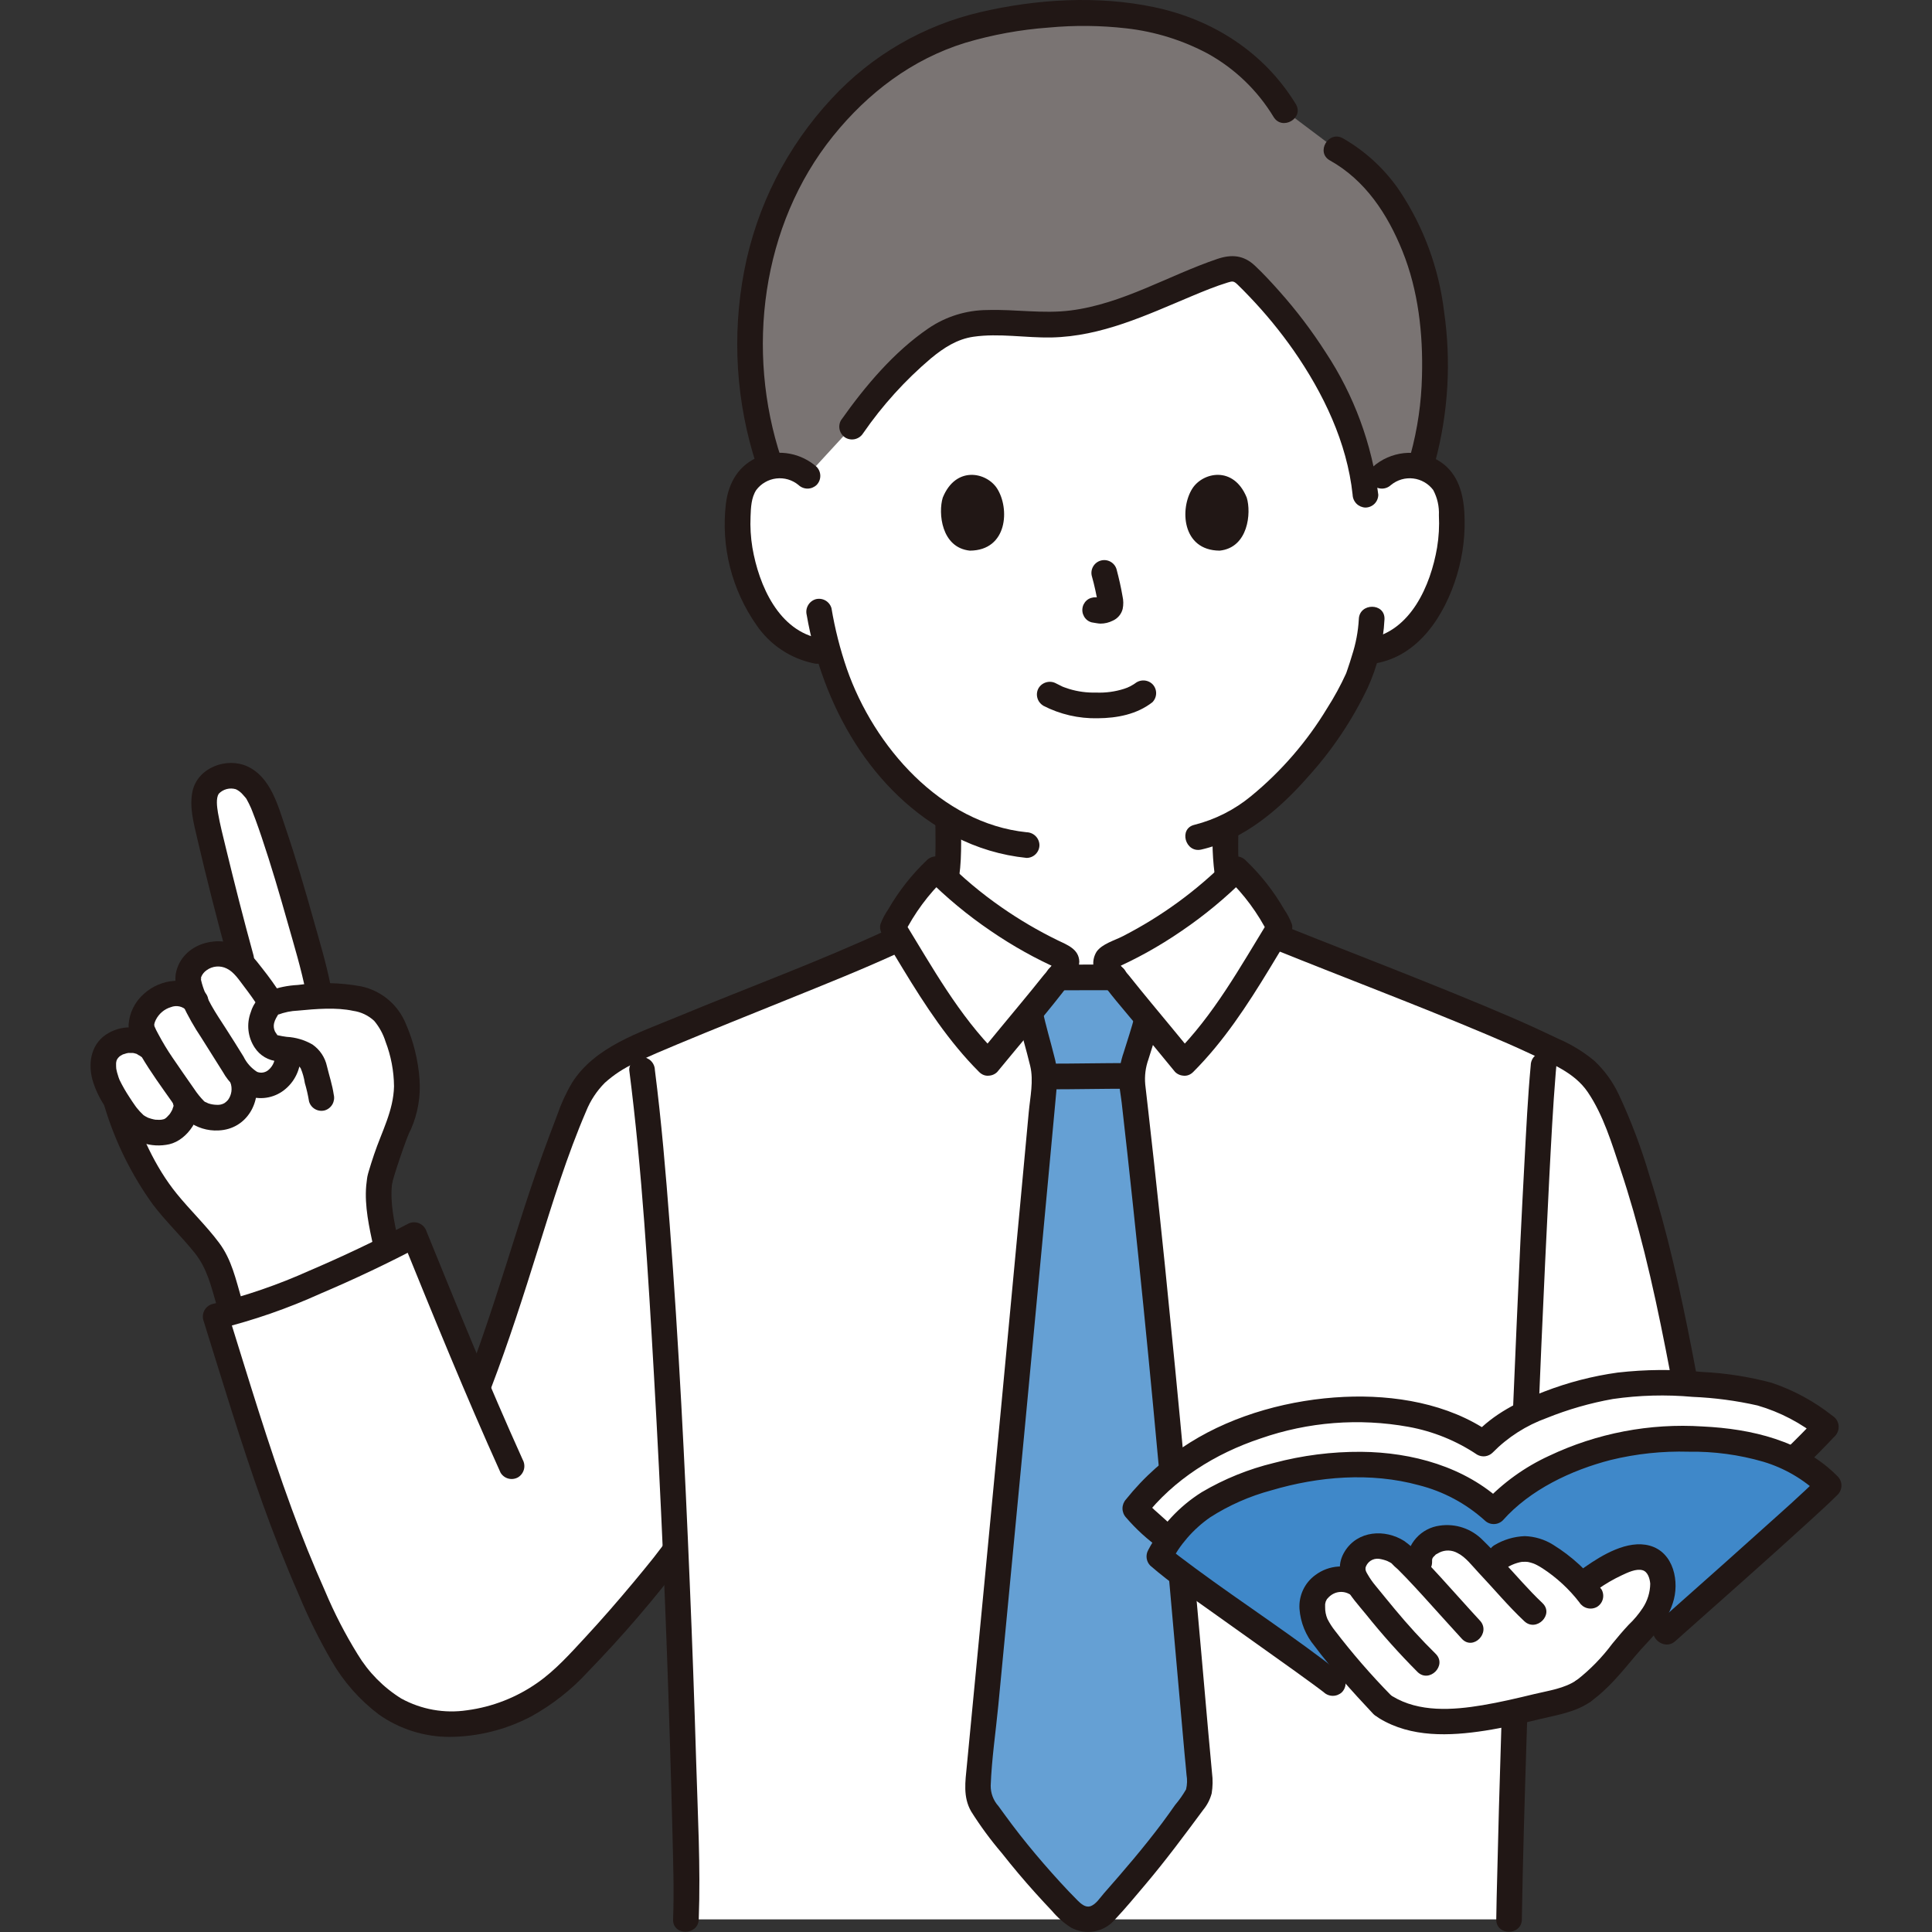
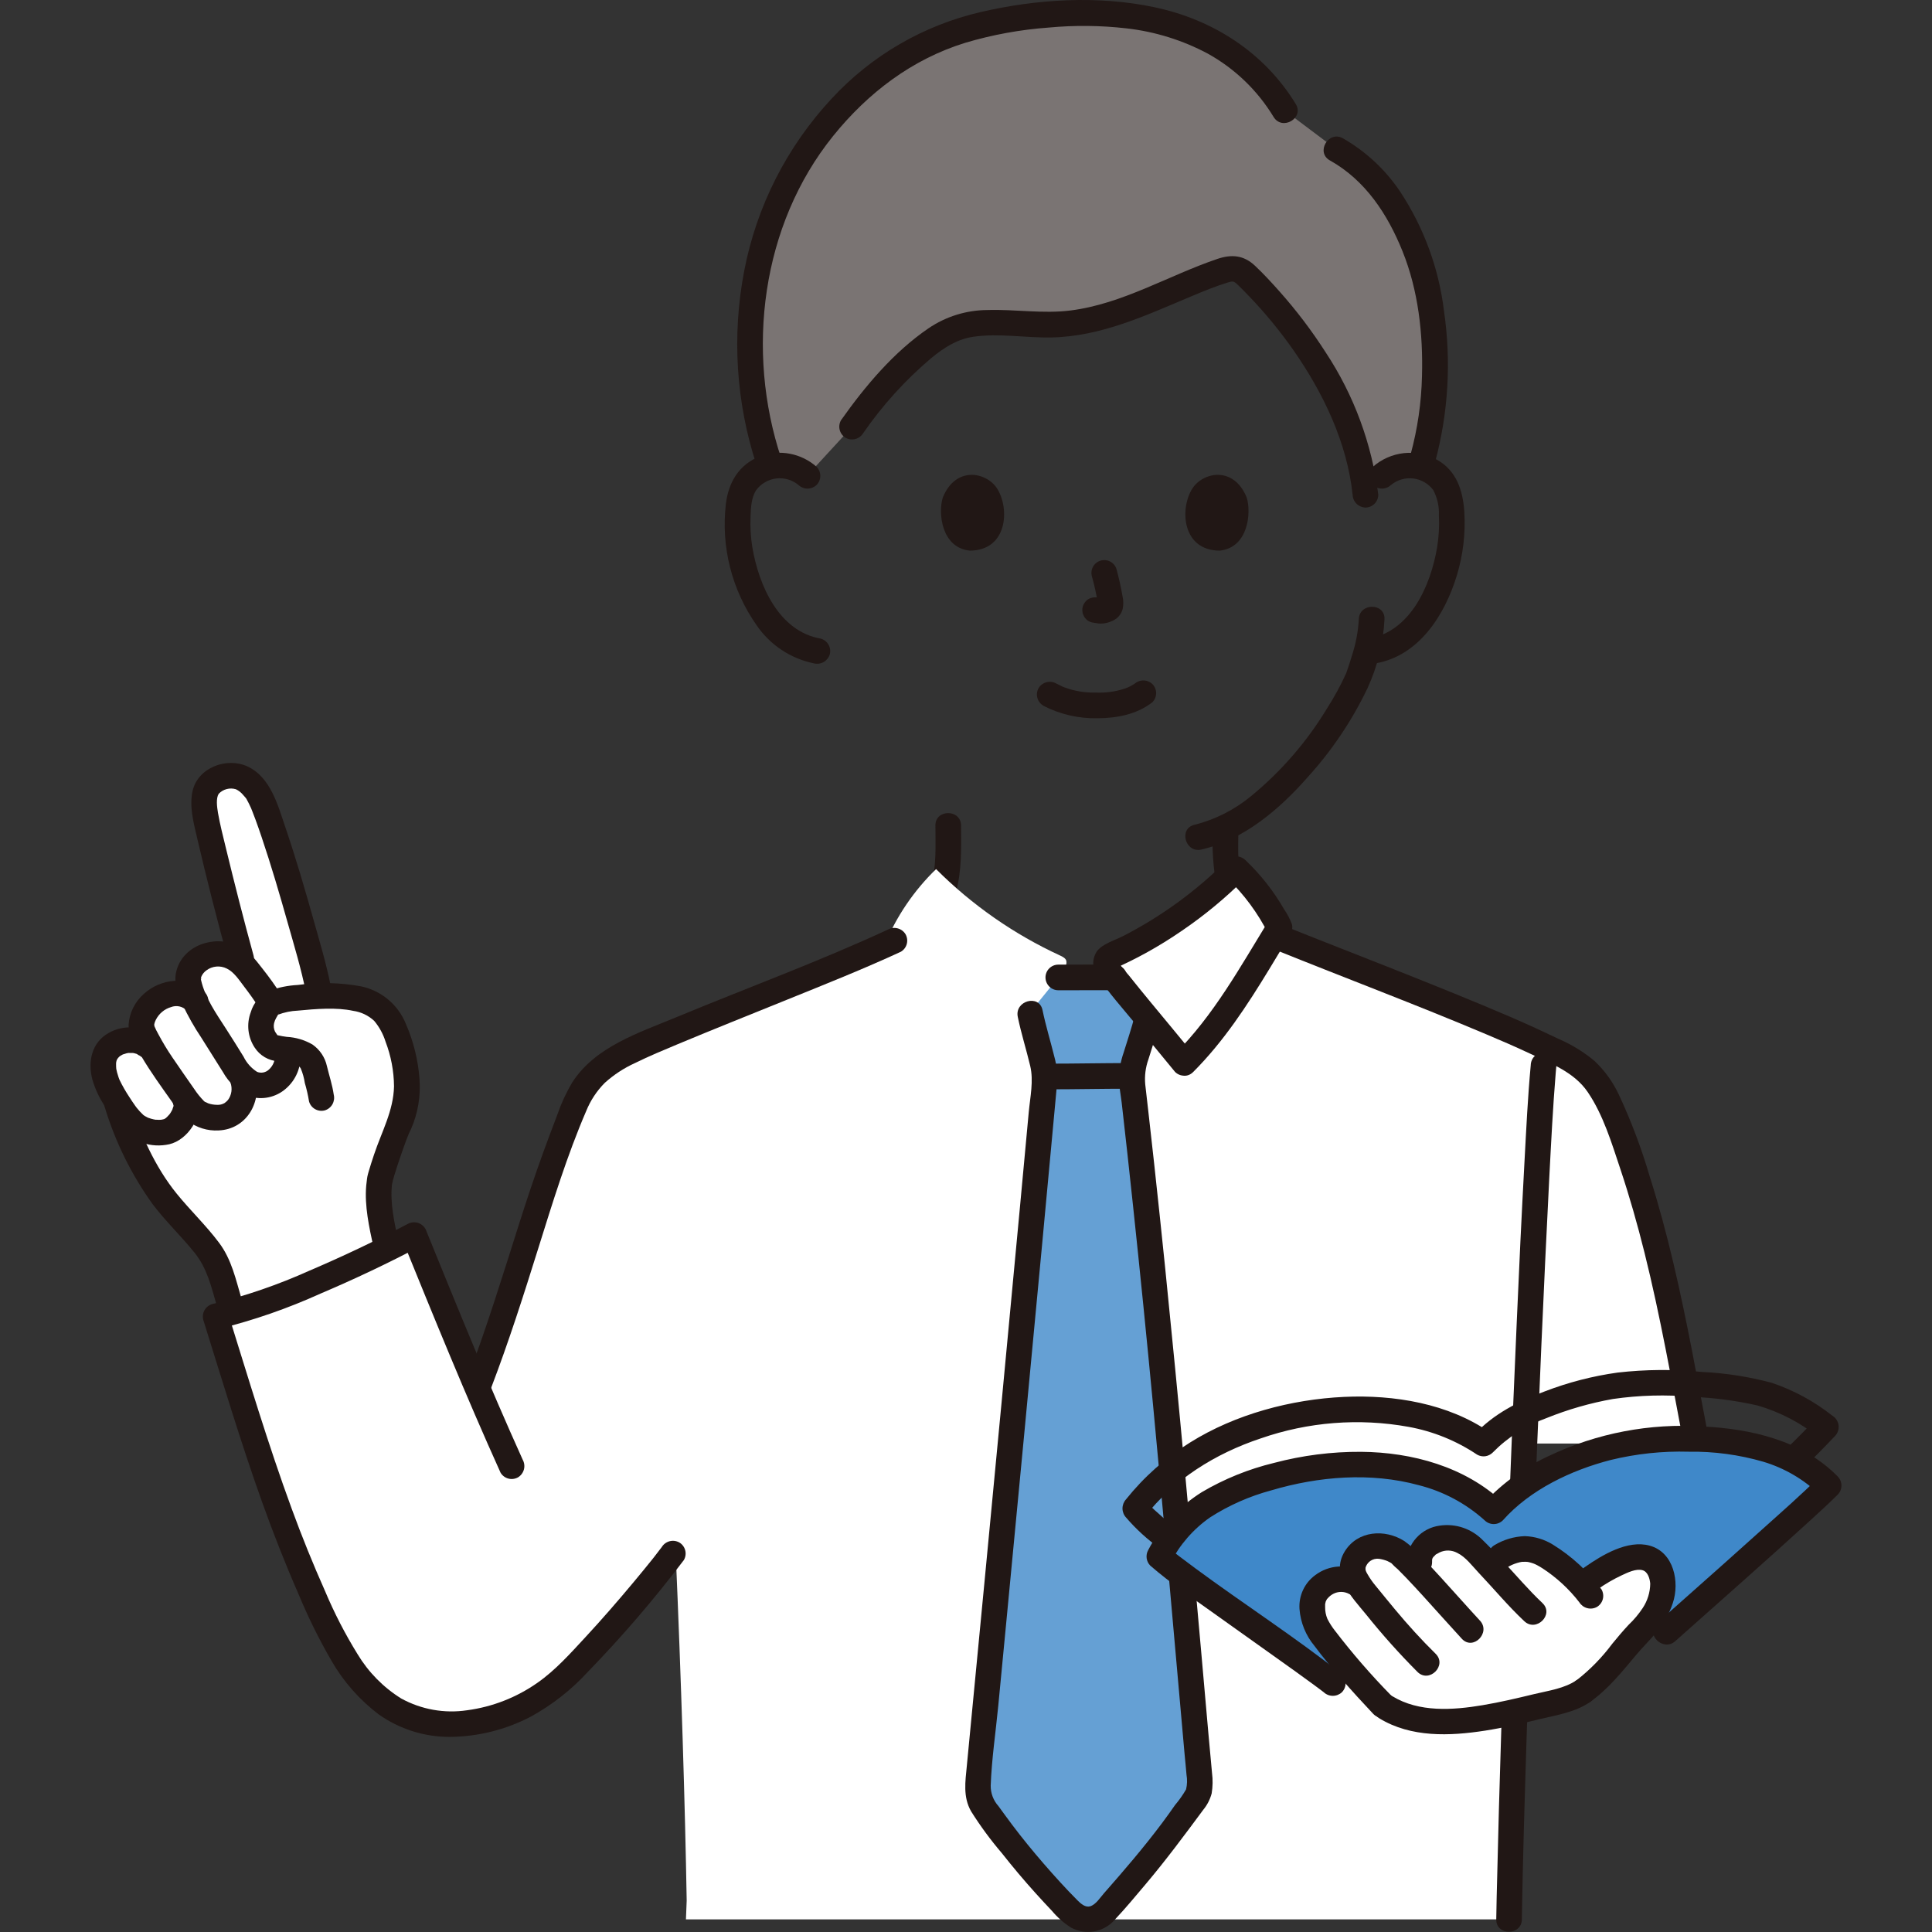
<svg xmlns="http://www.w3.org/2000/svg" width="70" height="70" viewBox="0 0 70 70" fill="none">
  <rect x="0" y="0" width="70" height="70" fill="#333333" stroke="none" />
  <g clip-path="url(#clip0_170_2111)">
-     <path d="M50.071 17.242C50.24 17.096 50.438 16.988 50.652 16.925C50.866 16.863 51.091 16.847 51.312 16.879C51.529 16.91 51.736 16.989 51.918 17.11C52.1 17.231 52.253 17.391 52.365 17.579C52.495 17.838 52.569 18.122 52.582 18.412C52.676 19.546 52.458 20.683 51.949 21.701C51.709 22.215 51.362 22.672 50.929 23.039C50.578 23.324 50.16 23.513 49.714 23.587L49.505 23.619C49.406 23.993 49.294 24.307 49.239 24.474C48.884 25.436 46.901 28.765 44.405 29.976C44.399 30.816 44.383 31.777 44.675 32.504C45.176 33.741 47.875 35.298 48.061 35.379C48.061 35.379 46.595 41.017 39.624 41.017C30.76 41.017 31.121 35.162 31.121 35.162C31.307 35.081 33.584 33.741 34.084 32.504C34.417 31.68 34.349 30.55 34.355 29.64C33.471 29.082 32.683 28.384 32.023 27.573C31.083 26.421 30.398 25.084 30.012 23.649L29.616 23.587C29.17 23.513 28.752 23.324 28.4 23.039C27.968 22.672 27.62 22.215 27.381 21.701C26.872 20.683 26.654 19.546 26.748 18.412C26.761 18.122 26.835 17.839 26.965 17.579C27.077 17.392 27.23 17.231 27.412 17.11C27.594 16.989 27.801 16.91 28.018 16.88C28.238 16.847 28.464 16.863 28.678 16.926C28.892 16.988 29.09 17.096 29.259 17.242C29.259 17.242 30.244 7.999 39.711 7.999C49.177 7.999 50.071 17.242 50.071 17.242Z" fill="white" />
    <path d="M51.661 10.236C51.573 9.857 51.459 9.483 51.319 9.119C50.804 7.805 50.016 6.288 48.42 5.412L46.547 4.004C44.679 0.91 41.235 0.305 38.298 0.511C34.812 0.755 32.327 1.691 30.062 4.352C26.76 8.23 26.668 13.359 27.916 16.899C27.946 16.891 27.976 16.884 28.007 16.88C28.227 16.848 28.45 16.863 28.663 16.926C28.875 16.988 29.072 17.095 29.239 17.24L30.874 15.462C31.557 14.49 33.496 12.08 34.969 11.786C36.022 11.575 37.145 11.803 38.238 11.759C40.219 11.68 41.857 10.742 43.614 10.057C43.847 9.966 44.084 9.879 44.323 9.8C44.455 9.747 44.597 9.723 44.739 9.732C44.903 9.763 45.051 9.849 45.16 9.975C47.2 11.965 49.115 14.826 49.461 17.811C49.776 17.524 50.09 17.24 50.09 17.24C50.258 17.095 50.454 16.988 50.667 16.926C50.879 16.863 51.103 16.848 51.322 16.88C51.368 16.887 51.414 16.896 51.459 16.909C52.14 14.798 52.12 12.18 51.661 10.236Z" fill="#7A7473" />
    <path d="M43.941 30.01C43.908 30.727 43.956 31.445 44.083 32.15C44.2 32.663 44.449 33.137 44.806 33.523C45.447 34.252 46.277 34.83 47.092 35.348C47.327 35.509 47.572 35.654 47.827 35.781C47.934 35.84 48.059 35.855 48.178 35.824C48.296 35.793 48.398 35.718 48.462 35.614C48.524 35.508 48.541 35.381 48.509 35.262C48.478 35.143 48.401 35.041 48.296 34.978C48.02 34.84 47.755 34.683 47.502 34.507C47.026 34.208 46.571 33.877 46.139 33.517C45.733 33.173 45.316 32.813 45.112 32.347C44.805 31.651 44.865 30.765 44.87 30.01C44.875 29.412 43.946 29.412 43.941 30.01H43.941Z" fill="#211715" />
    <path d="M33.891 29.909C33.895 30.636 33.934 31.393 33.733 32.1C33.569 32.575 33.277 32.997 32.89 33.318C32.507 33.677 32.093 34.002 31.655 34.291C31.412 34.468 31.155 34.625 30.887 34.761C30.782 34.823 30.705 34.925 30.674 35.044C30.642 35.163 30.659 35.29 30.721 35.396C30.785 35.501 30.887 35.576 31.005 35.607C31.123 35.638 31.249 35.622 31.356 35.563C31.655 35.412 31.941 35.235 32.211 35.035C32.719 34.697 33.196 34.313 33.636 33.889C34.096 33.471 34.438 32.939 34.629 32.347C34.853 31.56 34.825 30.718 34.821 29.909C34.817 29.311 33.888 29.31 33.891 29.909Z" fill="#211715" />
    <path d="M28.304 16.603C27.013 12.719 27.583 8.156 30.185 4.928C31.447 3.364 33.043 2.147 34.975 1.55C35.958 1.258 36.97 1.073 37.993 0.999C38.933 0.911 39.88 0.92 40.817 1.028C41.851 1.145 42.853 1.457 43.77 1.948C44.747 2.492 45.566 3.281 46.145 4.238C46.457 4.748 47.261 4.281 46.948 3.769C45.808 1.903 43.952 0.71 41.829 0.262C39.78 -0.171 37.566 -0.036 35.536 0.436C33.462 0.916 31.58 2.008 30.135 3.571C28.511 5.313 27.411 7.479 26.963 9.819C26.514 12.162 26.667 14.582 27.409 16.85C27.597 17.415 28.494 17.172 28.305 16.603H28.304Z" fill="#211715" />
    <path d="M31.275 15.695C31.971 14.686 32.798 13.774 33.733 12.981C34.202 12.594 34.681 12.287 35.268 12.201C36.205 12.066 37.16 12.246 38.101 12.227C39.909 12.188 41.524 11.424 43.159 10.738C43.594 10.556 44.035 10.373 44.486 10.235C44.657 10.182 44.702 10.181 44.831 10.303C44.979 10.444 45.121 10.592 45.263 10.74C45.847 11.349 46.384 12.003 46.868 12.694C47.946 14.244 48.805 16.027 49.008 17.925C49.012 18.047 49.062 18.163 49.148 18.25C49.235 18.336 49.351 18.386 49.473 18.39C49.596 18.389 49.714 18.339 49.801 18.253C49.888 18.166 49.937 18.048 49.938 17.925C49.708 16.084 49.057 14.32 48.035 12.772C47.532 11.986 46.967 11.241 46.346 10.545C46.064 10.228 45.774 9.913 45.464 9.622C45.059 9.243 44.622 9.208 44.108 9.381C42.336 9.981 40.678 11.008 38.795 11.248C37.787 11.377 36.779 11.2 35.769 11.233C35.011 11.238 34.27 11.468 33.643 11.894C32.383 12.754 31.346 13.988 30.471 15.226C30.41 15.333 30.393 15.459 30.424 15.578C30.456 15.697 30.532 15.799 30.638 15.862C30.745 15.922 30.871 15.938 30.989 15.907C31.108 15.876 31.21 15.8 31.274 15.695L31.275 15.695Z" fill="#211715" />
    <path d="M48.186 5.813C49.47 6.531 50.275 7.762 50.814 9.099C51.39 10.527 51.563 12.101 51.521 13.63C51.499 14.589 51.361 15.542 51.108 16.467C50.946 17.044 51.844 17.29 52.004 16.714C52.477 14.939 52.584 13.087 52.319 11.269C52.132 9.727 51.59 8.249 50.736 6.952C50.202 6.152 49.489 5.487 48.654 5.01C48.132 4.718 47.662 5.521 48.185 5.813L48.186 5.813Z" fill="#211715" />
    <path d="M24.853 69.543C24.863 69.281 24.87 69.051 24.88 68.859C24.822 65.461 24.682 60.86 24.477 56.16L24.379 56.287L24.056 56.708C23.178 57.818 21.343 59.986 20.172 61.011C19.004 62.032 17.177 62.658 15.639 62.413C13.244 62.026 12.197 59.748 11.22 57.525C9.814 54.328 8.814 50.891 7.814 47.698C9.817 47.262 13.006 45.8 15.009 44.747C15.8 46.692 16.498 48.426 17.296 50.295C18.733 46.572 19.102 44.536 20.512 40.855C20.773 40.171 20.969 39.557 21.469 39.022C21.937 38.519 22.557 38.206 23.183 37.923C25.107 37.053 29.716 35.289 32.048 34.244C32.475 33.207 33.111 32.27 33.916 31.489C35.217 32.79 36.738 33.85 38.408 34.62C38.501 34.663 38.605 34.714 38.635 34.812C38.65 34.9 38.631 34.99 38.583 35.066C38.509 35.187 38.427 35.304 38.337 35.414L40.37 35.412C40.281 35.302 40.199 35.187 40.125 35.066C40.077 34.991 40.059 34.901 40.073 34.812C40.103 34.716 40.207 34.663 40.3 34.621C41.971 33.851 43.492 32.791 44.792 31.49C45.552 32.223 46.16 33.098 46.581 34.065C48.627 34.884 53.843 36.889 55.807 37.839C56.439 38.144 57.131 38.418 57.608 38.93C58.118 39.476 58.413 40.21 58.68 40.907C60.1 44.615 60.697 48.257 61.471 52.302H55.231C54.992 58.231 54.77 64.769 54.678 69.276C54.676 69.367 54.676 69.456 54.674 69.543L24.853 69.543Z" fill="white" />
    <path d="M40.092 69.193C41.11 68.074 42.065 66.898 42.951 65.672C43.213 65.29 43.437 65.085 43.461 64.799C43.471 64.426 43.449 64.053 43.396 63.684C42.852 57.564 42.044 47.996 41.004 39.066C41.034 38.701 41.115 38.343 41.245 38.001C41.395 37.541 41.709 36.485 41.544 36.861C41.376 36.658 41.211 36.457 41.055 36.267C40.783 35.933 40.541 35.633 40.371 35.412L38.337 35.415C38.168 35.635 37.926 35.935 37.655 36.267C37.546 36.4 37.433 36.538 37.317 36.678C37.405 37.152 37.576 37.656 37.687 38.132C37.706 38.227 37.73 38.318 37.754 38.412C37.813 38.614 37.847 38.822 37.855 39.032C37.1 47.254 36.129 57.418 35.45 64.451C35.402 64.717 35.423 64.992 35.512 65.248C35.627 65.471 35.766 65.682 35.924 65.877C36.78 67.063 37.725 68.182 38.751 69.224C38.921 69.398 39.143 69.513 39.383 69.553C39.516 69.547 39.647 69.513 39.766 69.454C39.885 69.394 39.991 69.311 40.077 69.209L40.092 69.193Z" fill="#65A0D4" />
-     <path d="M37.998 39.468C38.968 39.468 39.939 39.446 40.909 39.446C41.033 39.446 41.151 39.397 41.238 39.31C41.325 39.223 41.374 39.105 41.374 38.981C41.374 38.858 41.325 38.74 41.238 38.653C41.151 38.566 41.033 38.517 40.909 38.517C39.939 38.517 38.968 38.538 37.998 38.538C37.875 38.538 37.757 38.587 37.669 38.675C37.582 38.762 37.533 38.88 37.533 39.003C37.533 39.127 37.582 39.245 37.669 39.332C37.757 39.419 37.875 39.468 37.998 39.468Z" fill="#211715" />
+     <path d="M37.998 39.468C38.968 39.468 39.939 39.446 40.909 39.446C41.033 39.446 41.151 39.397 41.238 39.31C41.325 39.223 41.374 39.105 41.374 38.981C41.374 38.858 41.325 38.74 41.238 38.653C41.151 38.566 41.033 38.517 40.909 38.517C39.939 38.517 38.968 38.538 37.998 38.538C37.875 38.538 37.757 38.587 37.669 38.675C37.582 38.762 37.533 38.88 37.533 39.003C37.757 39.419 37.875 39.468 37.998 39.468Z" fill="#211715" />
    <path d="M36.876 36.844C36.999 37.443 37.186 38.028 37.327 38.623C37.455 39.16 37.325 39.747 37.274 40.291C37.169 41.431 37.063 42.57 36.957 43.709C36.737 46.072 36.514 48.433 36.291 50.794C35.874 55.19 35.454 59.586 35.03 63.981C34.975 64.55 34.887 65.106 35.184 65.627C35.518 66.159 35.891 66.665 36.299 67.143C36.687 67.635 37.09 68.115 37.51 68.581C37.709 68.802 37.91 69.019 38.114 69.234C38.312 69.471 38.545 69.675 38.805 69.84C39.066 69.982 39.368 70.03 39.659 69.975C39.951 69.92 40.215 69.765 40.405 69.538C40.785 69.135 41.14 68.704 41.498 68.281C42.237 67.407 42.914 66.494 43.595 65.574C43.739 65.4 43.843 65.197 43.901 64.979C43.941 64.734 43.946 64.486 43.914 64.24C43.872 63.761 43.825 63.282 43.782 62.802C43.697 61.838 43.612 60.874 43.527 59.909C43.332 57.7 43.133 55.49 42.929 53.281C42.701 50.816 42.461 48.351 42.211 45.887C42.083 44.635 41.95 43.382 41.814 42.13C41.745 41.498 41.674 40.865 41.602 40.233C41.566 39.918 41.53 39.603 41.494 39.289C41.466 38.982 41.505 38.674 41.609 38.384C41.744 37.94 41.896 37.501 42.011 37.051C42.159 36.471 41.263 36.223 41.114 36.803C40.999 37.254 40.848 37.693 40.712 38.137C40.608 38.436 40.549 38.748 40.538 39.065C40.544 39.36 40.608 39.669 40.642 39.962C40.783 41.198 40.919 42.433 41.05 43.669C41.31 46.111 41.555 48.555 41.786 51C42.184 55.185 42.548 59.373 42.92 63.559C42.942 63.809 42.971 64.057 42.99 64.306C43.02 64.481 43.015 64.659 42.974 64.832C42.859 65.032 42.725 65.222 42.575 65.399C42.423 65.615 42.27 65.832 42.111 66.044C41.449 66.929 40.727 67.77 39.996 68.6C39.861 68.753 39.704 69.009 39.495 69.07C39.328 69.118 39.166 68.98 39.049 68.863C38.619 68.433 38.211 67.98 37.813 67.522C37.416 67.063 37.035 66.597 36.672 66.115C36.504 65.891 36.339 65.664 36.174 65.437C35.99 65.233 35.891 64.967 35.895 64.693C35.931 63.728 36.077 62.756 36.17 61.794C36.269 60.758 36.369 59.723 36.468 58.687C36.682 56.45 36.896 54.213 37.108 51.976C37.328 49.665 37.545 47.354 37.762 45.042C37.867 43.913 37.972 42.785 38.077 41.656C38.127 41.121 38.176 40.587 38.226 40.052C38.25 39.789 38.274 39.527 38.298 39.265C38.322 38.936 38.289 38.605 38.201 38.287C38.062 37.723 37.889 37.164 37.772 36.596C37.651 36.011 36.755 36.258 36.876 36.843L36.876 36.844Z" fill="#211715" />
    <path d="M40.373 34.947L38.345 34.95C38.221 34.95 38.103 34.999 38.016 35.086C37.929 35.173 37.88 35.291 37.88 35.414C37.88 35.538 37.929 35.656 38.016 35.743C38.103 35.83 38.221 35.879 38.345 35.879L40.373 35.877C40.496 35.877 40.614 35.828 40.701 35.741C40.788 35.653 40.837 35.535 40.837 35.412C40.837 35.289 40.788 35.17 40.701 35.083C40.614 34.996 40.496 34.947 40.373 34.947Z" fill="#211715" />
    <path d="M43.233 38.839C44.335 37.736 45.189 36.427 45.996 35.1C46.19 34.779 46.383 34.458 46.578 34.137C46.699 33.938 46.876 33.732 46.807 33.482C46.736 33.294 46.642 33.115 46.528 32.95C46.148 32.289 45.674 31.686 45.121 31.161C45.033 31.076 44.915 31.028 44.793 31.028C44.67 31.028 44.552 31.076 44.464 31.161C43.356 32.273 42.08 33.204 40.683 33.92C40.38 34.077 39.941 34.192 39.734 34.478C39.645 34.619 39.602 34.784 39.612 34.951C39.622 35.118 39.684 35.277 39.79 35.406C40.185 35.984 40.66 36.517 41.105 37.056C41.595 37.651 42.09 38.242 42.576 38.839C42.664 38.926 42.782 38.974 42.905 38.974C43.028 38.974 43.146 38.926 43.233 38.839C43.318 38.751 43.365 38.633 43.365 38.511C43.365 38.388 43.318 38.271 43.233 38.182C42.739 37.574 42.234 36.973 41.736 36.368C41.452 36.024 41.169 35.679 40.892 35.33C40.803 35.218 40.521 34.943 40.537 34.813L40.474 35.048C40.453 35.092 40.394 35.085 40.478 35.05C40.533 35.026 40.588 34.999 40.643 34.972C40.74 34.927 40.837 34.881 40.933 34.833C41.142 34.73 41.349 34.622 41.553 34.509C41.986 34.269 42.407 34.008 42.816 33.727C43.642 33.165 44.414 32.526 45.121 31.818H44.464C45.073 32.403 45.578 33.086 45.957 33.84V33.371C44.931 35.044 43.974 36.782 42.576 38.182C42.153 38.606 42.81 39.264 43.233 38.839Z" fill="#211715" />
-     <path d="M36.133 38.182C34.735 36.782 33.778 35.044 32.752 33.371V33.84C33.131 33.086 33.636 32.403 34.245 31.818H33.588C34.294 32.526 35.066 33.165 35.893 33.727C36.29 33.999 36.699 34.253 37.12 34.488C37.323 34.602 37.53 34.711 37.739 34.815C37.836 34.863 37.932 34.91 38.03 34.956C38.088 34.983 38.145 35.009 38.203 35.036C38.222 35.044 38.241 35.054 38.258 35.064C38.303 35.09 38.295 35.084 38.234 35.047L38.171 34.812C38.188 34.942 37.906 35.218 37.817 35.33C37.54 35.679 37.257 36.024 36.973 36.367C36.474 36.973 35.97 37.574 35.475 38.182C35.391 38.271 35.344 38.389 35.344 38.511C35.344 38.633 35.391 38.75 35.475 38.839C35.563 38.926 35.681 38.974 35.804 38.974C35.927 38.974 36.045 38.926 36.132 38.839C37.023 37.745 37.96 36.684 38.809 35.556C38.987 35.36 39.092 35.109 39.105 34.844C39.093 34.384 38.665 34.235 38.317 34.066C37.612 33.722 36.935 33.324 36.291 32.876C35.558 32.368 34.873 31.794 34.245 31.161C34.156 31.076 34.038 31.028 33.916 31.028C33.793 31.028 33.675 31.076 33.587 31.161C33.035 31.686 32.561 32.289 32.181 32.95C32.066 33.115 31.973 33.294 31.902 33.482C31.837 33.718 31.992 33.91 32.108 34.1C32.31 34.433 32.511 34.767 32.713 35.1C33.519 36.427 34.373 37.736 35.475 38.839C35.899 39.263 36.556 38.606 36.133 38.182Z" fill="#211715" />
-     <path d="M22.798 38.764C23.267 42.435 23.483 46.142 23.695 49.835C23.947 54.249 24.139 58.666 24.271 63.086C24.306 64.189 24.337 65.293 24.364 66.397C24.389 67.446 24.427 68.494 24.388 69.543C24.366 70.141 25.295 70.14 25.317 69.543C25.387 67.647 25.28 65.736 25.224 63.84C25.159 61.679 25.082 59.518 24.991 57.358C24.811 53.022 24.593 48.685 24.264 44.358C24.122 42.49 23.964 40.622 23.727 38.764C23.724 38.642 23.673 38.526 23.587 38.44C23.501 38.354 23.385 38.304 23.263 38.3C23.14 38.3 23.022 38.35 22.935 38.437C22.848 38.524 22.799 38.642 22.798 38.764L22.798 38.764Z" fill="#211715" />
    <path d="M55.139 69.542C55.174 67.406 55.239 65.27 55.306 63.135C55.381 60.711 55.465 58.288 55.557 55.866C55.647 53.482 55.744 51.098 55.848 48.715C55.936 46.702 56.031 44.69 56.133 42.678C56.2 41.404 56.263 40.128 56.368 38.856C56.376 38.768 56.383 38.68 56.392 38.592C56.391 38.469 56.341 38.351 56.255 38.264C56.167 38.177 56.05 38.128 55.927 38.127C55.804 38.13 55.688 38.179 55.601 38.266C55.514 38.352 55.465 38.469 55.462 38.592C55.354 39.748 55.299 40.91 55.236 42.069C55.131 44.009 55.038 45.949 54.955 47.891C54.85 50.246 54.753 52.602 54.664 54.958C54.571 57.397 54.485 59.835 54.406 62.274C54.337 64.43 54.277 66.585 54.227 68.741C54.221 69.008 54.216 69.275 54.212 69.542C54.202 70.141 55.132 70.141 55.141 69.542L55.139 69.542Z" fill="#211715" />
    <path d="M11.388 35.219C10.954 33.503 9.735 29.22 9.287 28.648C8.965 28.237 8.584 27.921 7.878 28.222C7.272 28.48 7.37 29.179 7.485 29.757C7.611 30.394 8.361 33.398 8.799 34.957C8.633 34.77 8.412 34.64 8.168 34.585C7.924 34.529 7.669 34.552 7.438 34.649C6.957 34.868 6.772 35.278 6.826 35.574C6.826 35.574 6.868 35.806 6.93 36.139C6.757 36.045 6.563 35.996 6.367 35.998C6.17 35.999 5.977 36.049 5.805 36.145C5.39 36.367 4.973 36.962 5.177 37.391L5.451 37.967L5.365 37.896C4.838 37.463 3.923 37.73 3.774 38.308C3.66 38.751 3.853 39.275 4.099 39.68C4.129 39.729 4.16 39.78 4.193 39.835L4.242 39.984C4.576 41.02 5.229 42.605 6.205 43.733C6.658 44.256 7.181 44.776 7.592 45.338C8.003 45.899 8.105 46.523 8.306 47.194L8.395 47.491C9.457 47.099 12.446 45.982 14.036 45.226L13.98 45.067C13.823 44.345 13.65 43.407 13.753 42.795C13.936 42.105 14.166 41.429 14.443 40.772C14.669 40.237 14.768 39.658 14.732 39.079C14.659 38.421 14.489 37.481 14 36.796C13.903 36.662 13.782 36.548 13.643 36.459C13.627 36.447 13.61 36.437 13.593 36.429C13.01 36.071 12.244 36.07 11.584 36.098L11.528 35.817C11.505 35.698 11.456 35.49 11.388 35.219Z" fill="white" />
    <path d="M11.976 35.693C11.818 34.897 11.58 34.112 11.361 33.332C11.047 32.213 10.721 31.096 10.346 29.995C10.075 29.196 9.806 28.152 8.961 27.767C8.207 27.423 7.163 27.815 6.977 28.662C6.854 29.221 7.014 29.81 7.141 30.356C7.492 31.862 7.874 33.362 8.286 34.855C8.445 35.431 9.342 35.186 9.183 34.607C8.828 33.316 8.498 32.018 8.182 30.716C8.081 30.298 7.972 29.878 7.898 29.453C7.86 29.226 7.822 28.923 7.924 28.761C8.002 28.678 8.102 28.619 8.212 28.59C8.322 28.561 8.438 28.563 8.547 28.596C8.646 28.643 8.734 28.712 8.805 28.797C8.833 28.826 8.929 28.942 8.908 28.913C8.876 28.869 8.924 28.938 8.931 28.949C8.99 29.054 9.042 29.16 9.091 29.269C9.142 29.383 9.077 29.231 9.105 29.302C9.12 29.339 9.135 29.376 9.149 29.413C9.186 29.506 9.222 29.599 9.256 29.693C9.334 29.905 9.408 30.118 9.48 30.332C9.825 31.355 10.129 32.391 10.422 33.429C10.657 34.259 10.912 35.094 11.081 35.941C11.114 36.06 11.192 36.161 11.299 36.221C11.406 36.282 11.534 36.298 11.652 36.265C11.771 36.233 11.872 36.154 11.933 36.047C11.994 35.94 12.01 35.813 11.977 35.694L11.976 35.693Z" fill="#211715" />
    <path d="M3.793 40.107C4.175 41.371 4.763 42.563 5.534 43.635C6.002 44.253 6.565 44.786 7.05 45.389C7.513 45.965 7.654 46.624 7.858 47.318C8.026 47.891 8.923 47.647 8.754 47.071C8.546 46.362 8.393 45.637 7.941 45.033C7.471 44.404 6.902 43.864 6.408 43.256C5.609 42.275 5.078 41.056 4.689 39.86C4.505 39.294 3.607 39.536 3.793 40.107H3.793Z" fill="#211715" />
    <path d="M12.092 39.66C12.042 39.31 11.928 38.974 11.846 38.631C11.777 38.311 11.588 38.029 11.319 37.843C11.034 37.679 10.714 37.584 10.386 37.567C10.279 37.553 10.172 37.535 10.067 37.51C10.055 37.508 10.044 37.505 10.033 37.501C10.095 37.553 9.979 37.409 9.963 37.373C9.919 37.28 9.907 37.174 9.93 37.074C9.946 37.008 9.971 36.945 10.004 36.886C10.025 36.846 10.052 36.808 10.072 36.768C10.12 36.673 10.091 36.755 10.072 36.765C10.302 36.677 10.546 36.627 10.792 36.617C11.45 36.553 12.193 36.493 12.797 36.625C13.082 36.665 13.347 36.792 13.557 36.987C13.743 37.209 13.883 37.465 13.969 37.741C14.167 38.258 14.271 38.807 14.276 39.36C14.257 40.244 13.831 40.999 13.554 41.828C13.486 42.032 13.418 42.238 13.358 42.445C13.341 42.506 13.323 42.566 13.311 42.627C13.3 42.679 13.296 42.733 13.289 42.785C13.306 42.656 13.273 42.906 13.269 42.953C13.203 43.695 13.377 44.468 13.532 45.189C13.658 45.774 14.554 45.526 14.428 44.942C14.287 44.287 14.13 43.593 14.202 42.919C14.209 42.85 14.263 42.748 14.212 42.834C14.172 42.903 14.207 42.863 14.219 42.823C14.241 42.75 14.26 42.675 14.282 42.602C14.348 42.382 14.42 42.164 14.494 41.947C14.569 41.726 14.646 41.505 14.728 41.287C14.759 41.205 14.791 41.123 14.825 41.042C14.794 41.115 14.808 41.078 14.831 41.034C14.854 40.989 14.873 40.95 14.893 40.906C15.141 40.338 15.246 39.718 15.2 39.1C15.149 38.409 14.982 37.731 14.705 37.096C14.567 36.755 14.348 36.453 14.066 36.217C13.785 35.98 13.45 35.816 13.091 35.739C12.332 35.599 11.557 35.582 10.793 35.687C10.437 35.705 10.085 35.776 9.75 35.898C9.59 35.974 9.448 36.083 9.333 36.217C9.218 36.352 9.133 36.509 9.084 36.679C9.006 36.889 8.978 37.114 9.003 37.336C9.028 37.558 9.105 37.771 9.228 37.957C9.321 38.099 9.445 38.218 9.591 38.304C9.738 38.39 9.902 38.441 10.071 38.453C10.315 38.488 10.753 38.472 10.896 38.709C10.967 38.878 11.017 39.056 11.044 39.238C11.109 39.457 11.16 39.681 11.197 39.907C11.23 40.025 11.309 40.126 11.416 40.186C11.523 40.247 11.649 40.263 11.768 40.231C11.885 40.196 11.984 40.117 12.044 40.011C12.104 39.904 12.122 39.779 12.092 39.66Z" fill="#211715" />
    <path d="M6.28 40.028C6.302 40.105 6.288 39.945 6.286 40.054C6.283 40.164 6.307 40.014 6.281 40.093C6.274 40.115 6.221 40.256 6.262 40.167C6.239 40.216 6.213 40.264 6.185 40.31C6.17 40.334 6.154 40.356 6.139 40.379C6.143 40.373 6.183 40.325 6.149 40.366C6.119 40.402 6.087 40.436 6.054 40.468C6.035 40.486 6.015 40.503 5.997 40.52C6.011 40.507 6.072 40.475 6.003 40.514C5.988 40.522 5.973 40.532 5.958 40.541C5.902 40.577 5.916 40.552 5.967 40.541C5.941 40.547 5.828 40.576 5.87 40.568C5.928 40.558 5.84 40.57 5.826 40.571C5.804 40.572 5.782 40.573 5.76 40.574C5.738 40.574 5.576 40.563 5.659 40.574C5.599 40.565 5.539 40.552 5.48 40.535C5.449 40.526 5.344 40.49 5.364 40.498C5.387 40.508 5.285 40.457 5.261 40.443C5.238 40.429 5.213 40.413 5.189 40.396C5.207 40.408 5.249 40.451 5.188 40.392C5.147 40.352 5.105 40.312 5.066 40.27C5.027 40.228 4.995 40.189 4.961 40.147C4.911 40.086 4.993 40.191 4.945 40.127C4.931 40.108 4.916 40.089 4.902 40.069C4.826 39.963 4.755 39.855 4.685 39.746C4.555 39.55 4.438 39.346 4.335 39.135C4.334 39.132 4.303 39.054 4.322 39.104C4.313 39.08 4.304 39.056 4.295 39.031C4.276 38.975 4.258 38.918 4.243 38.861C4.234 38.828 4.228 38.795 4.22 38.762C4.218 38.754 4.205 38.671 4.213 38.738C4.205 38.673 4.208 38.609 4.206 38.545C4.206 38.533 4.212 38.452 4.203 38.525C4.206 38.502 4.211 38.478 4.217 38.455C4.225 38.432 4.231 38.408 4.236 38.384C4.24 38.339 4.227 38.409 4.221 38.418C4.237 38.393 4.315 38.284 4.238 38.372C4.269 38.337 4.301 38.306 4.333 38.275C4.355 38.253 4.395 38.242 4.321 38.283C4.341 38.272 4.359 38.257 4.379 38.245C4.398 38.232 4.421 38.222 4.441 38.21C4.512 38.166 4.395 38.217 4.445 38.206C4.492 38.196 4.538 38.175 4.585 38.163C4.609 38.158 4.634 38.155 4.658 38.149C4.717 38.133 4.552 38.151 4.663 38.15C4.713 38.15 4.762 38.15 4.812 38.15C4.842 38.15 4.889 38.171 4.799 38.147C4.823 38.153 4.848 38.156 4.872 38.162C4.896 38.168 4.92 38.177 4.944 38.183C5.023 38.203 4.917 38.157 4.954 38.186C4.978 38.205 5.113 38.287 5.035 38.226C5.124 38.309 5.242 38.356 5.364 38.356C5.486 38.356 5.603 38.309 5.692 38.226C5.779 38.138 5.827 38.02 5.827 37.897C5.827 37.774 5.779 37.656 5.692 37.569C5.448 37.373 5.151 37.254 4.838 37.228C4.526 37.202 4.213 37.27 3.94 37.424C3.322 37.767 3.177 38.46 3.345 39.108C3.441 39.438 3.585 39.753 3.773 40.041C3.943 40.328 4.135 40.602 4.347 40.859C4.562 41.112 4.843 41.302 5.158 41.407C5.473 41.513 5.811 41.53 6.135 41.458C6.8 41.303 7.365 40.453 7.175 39.782C7.142 39.663 7.063 39.562 6.956 39.501C6.849 39.44 6.722 39.424 6.603 39.457C6.484 39.49 6.383 39.568 6.322 39.675C6.262 39.783 6.246 39.91 6.279 40.029L6.28 40.028Z" fill="#211715" />
    <path d="M7.423 35.954C6.842 35.315 5.808 35.465 5.22 36.004C5.056 36.145 4.923 36.317 4.826 36.511C4.73 36.704 4.673 36.914 4.659 37.13C4.656 37.542 4.922 37.933 5.124 38.276C5.458 38.844 5.857 39.39 6.237 39.929C6.395 40.178 6.583 40.406 6.798 40.608C7.118 40.856 7.517 40.981 7.921 40.958C8.943 40.914 9.503 39.914 9.246 38.977C9.088 38.4 8.191 38.645 8.349 39.224C8.387 39.328 8.399 39.44 8.384 39.55C8.368 39.66 8.326 39.765 8.26 39.854C8.224 39.896 8.182 39.933 8.137 39.965C8.054 40.014 7.957 40.037 7.861 40.03C7.751 40.029 7.642 40.011 7.539 39.974C7.5 39.953 7.46 39.935 7.419 39.919C7.411 39.917 7.361 39.882 7.419 39.923C7.481 39.966 7.398 39.902 7.391 39.895C7.26 39.761 7.142 39.616 7.039 39.459C6.773 39.083 6.513 38.701 6.252 38.322C6.064 38.047 5.893 37.763 5.737 37.47C5.681 37.372 5.631 37.27 5.588 37.166C5.6 37.198 5.588 37.124 5.588 37.115C5.599 37.058 5.618 37.003 5.645 36.952C5.7 36.842 5.777 36.743 5.871 36.664C5.965 36.584 6.074 36.525 6.193 36.49C6.289 36.452 6.395 36.443 6.497 36.464C6.598 36.486 6.691 36.537 6.765 36.611C7.168 37.054 7.824 36.395 7.422 35.953L7.423 35.954Z" fill="#211715" />
    <path d="M9.956 38.153C9.973 38.263 9.963 38.375 9.926 38.48C9.889 38.584 9.826 38.678 9.743 38.752C9.687 38.806 9.617 38.842 9.541 38.857C9.465 38.872 9.387 38.864 9.315 38.836C9.104 38.701 8.934 38.511 8.825 38.286C8.616 37.944 8.402 37.607 8.186 37.27C7.833 36.721 7.43 36.153 7.284 35.507C7.284 35.505 7.263 35.413 7.276 35.468C7.29 35.523 7.298 35.41 7.278 35.456C7.259 35.501 7.312 35.34 7.293 35.389C7.333 35.295 7.399 35.213 7.483 35.155C7.587 35.078 7.71 35.032 7.839 35.02C7.968 35.009 8.098 35.033 8.214 35.091C8.476 35.215 8.661 35.505 8.833 35.73C9.031 35.989 9.224 36.255 9.397 36.532C9.713 37.038 10.517 36.572 10.199 36.063C9.984 35.725 9.751 35.399 9.502 35.086C9.252 34.763 9.002 34.435 8.623 34.258C7.783 33.868 6.623 34.234 6.386 35.2C6.286 35.606 6.448 36.02 6.61 36.387C6.808 36.809 7.037 37.215 7.297 37.602C7.559 38.013 7.813 38.428 8.075 38.839C8.292 39.231 8.63 39.542 9.04 39.725C9.264 39.794 9.503 39.806 9.733 39.757C9.964 39.708 10.178 39.601 10.355 39.446C10.539 39.288 10.683 39.088 10.775 38.863C10.867 38.638 10.905 38.395 10.886 38.153C10.855 37.558 9.926 37.554 9.956 38.153V38.153Z" fill="#211715" />
    <path d="M32.172 33.68C29.668 34.84 27.064 35.793 24.513 36.852C23.157 37.415 21.561 37.924 20.733 39.219C20.512 39.592 20.33 39.986 20.19 40.396C20.017 40.852 19.843 41.309 19.677 41.768C19.371 42.613 19.087 43.465 18.815 44.321C18.207 46.235 17.619 48.152 16.902 50.03C16.87 50.149 16.886 50.275 16.947 50.382C17.008 50.489 17.108 50.568 17.226 50.602C17.345 50.632 17.471 50.614 17.577 50.554C17.684 50.494 17.763 50.394 17.798 50.277C18.431 48.62 18.97 46.933 19.499 45.241C20.023 43.568 20.545 41.866 21.239 40.255C21.393 39.873 21.622 39.526 21.912 39.234C22.238 38.94 22.607 38.698 23.006 38.517C23.515 38.265 24.066 38.038 24.55 37.835C25.872 37.283 27.203 36.753 28.53 36.215C29.908 35.657 31.292 35.107 32.641 34.483C32.747 34.42 32.824 34.318 32.855 34.199C32.886 34.08 32.869 33.953 32.808 33.847C32.744 33.742 32.642 33.667 32.523 33.636C32.405 33.605 32.279 33.62 32.172 33.68V33.68Z" fill="#211715" />
    <path d="M18.939 52.889C17.708 50.163 16.583 47.394 15.456 44.623C15.436 44.555 15.4 44.493 15.353 44.441C15.305 44.389 15.247 44.348 15.181 44.321C15.116 44.294 15.045 44.283 14.975 44.287C14.904 44.291 14.835 44.311 14.774 44.345C13.61 44.957 12.423 45.521 11.212 46.038C10.078 46.549 8.899 46.954 7.69 47.249C7.572 47.283 7.471 47.362 7.411 47.469C7.35 47.576 7.334 47.702 7.365 47.821C8.058 50.036 8.722 52.261 9.505 54.447C9.906 55.565 10.34 56.671 10.817 57.759C11.161 58.589 11.559 59.395 12.01 60.173C12.445 60.929 13.028 61.591 13.724 62.118C14.475 62.648 15.372 62.932 16.291 62.931C17.317 62.924 18.327 62.671 19.236 62.195C20.012 61.768 20.713 61.216 21.311 60.562C22.548 59.287 23.706 57.938 24.779 56.522C24.84 56.415 24.858 56.288 24.826 56.169C24.795 56.05 24.718 55.948 24.612 55.886C24.505 55.827 24.379 55.811 24.261 55.842C24.143 55.873 24.041 55.948 23.977 56.053L23.801 56.282C23.764 56.33 23.727 56.379 23.69 56.427C23.679 56.441 23.669 56.455 23.657 56.469C23.725 56.383 23.671 56.45 23.634 56.497C23.411 56.775 23.185 57.051 22.956 57.325C22.389 58.004 21.809 58.673 21.207 59.322C20.673 59.898 20.124 60.516 19.476 60.968C18.718 61.501 17.843 61.844 16.924 61.966C16.103 62.089 15.265 61.939 14.537 61.54C13.89 61.137 13.348 60.586 12.955 59.933C12.503 59.203 12.11 58.438 11.777 57.647C11.341 56.668 10.939 55.675 10.571 54.669C9.713 52.333 9.003 49.948 8.261 47.574L7.936 48.146C9.197 47.834 10.426 47.407 11.609 46.871C12.843 46.347 14.054 45.773 15.242 45.147L14.559 44.87C15.716 47.714 16.872 50.559 18.136 53.358C18.199 53.464 18.301 53.541 18.42 53.572C18.539 53.603 18.665 53.586 18.772 53.525C18.876 53.461 18.951 53.359 18.983 53.24C19.014 53.122 18.998 52.996 18.939 52.889L18.939 52.889Z" fill="#211715" />
    <path d="M46.207 34.413C48.745 35.438 51.322 36.407 53.834 37.468C54.354 37.687 54.898 37.921 55.418 38.166C56.185 38.528 57.037 38.844 57.53 39.573C58.092 40.402 58.397 41.425 58.712 42.367C59.043 43.358 59.328 44.364 59.581 45.377C60.162 47.705 60.574 50.07 61.024 52.426C61.058 52.544 61.137 52.644 61.244 52.705C61.351 52.766 61.477 52.782 61.596 52.75C61.713 52.715 61.813 52.636 61.873 52.53C61.934 52.423 61.951 52.297 61.92 52.179C61.508 50.022 61.127 47.858 60.62 45.721C60.373 44.678 60.095 43.642 59.771 42.621C59.474 41.608 59.102 40.62 58.655 39.664C58.441 39.204 58.141 38.788 57.771 38.44C57.388 38.12 56.962 37.856 56.505 37.657C55.942 37.389 55.377 37.127 54.804 36.879C53.382 36.266 51.944 35.691 50.505 35.119C49.156 34.583 47.801 34.061 46.454 33.517C46.335 33.485 46.209 33.501 46.102 33.562C45.995 33.623 45.916 33.723 45.883 33.842C45.853 33.96 45.87 34.086 45.93 34.192C45.991 34.299 46.09 34.378 46.207 34.413V34.413Z" fill="#211715" />
    <path d="M50.4 17.571C50.511 17.48 50.639 17.412 50.778 17.371C50.916 17.331 51.06 17.319 51.203 17.336C51.346 17.353 51.484 17.399 51.608 17.471C51.733 17.542 51.842 17.639 51.928 17.754C52.078 18.036 52.149 18.352 52.134 18.671C52.154 19.063 52.132 19.455 52.068 19.842C51.834 21.21 51.114 22.877 49.59 23.139C49.471 23.173 49.371 23.251 49.31 23.358C49.249 23.465 49.233 23.592 49.265 23.711C49.3 23.828 49.379 23.927 49.486 23.988C49.592 24.048 49.718 24.065 49.837 24.035C51.415 23.764 52.352 22.273 52.784 20.85C53.011 20.103 53.103 19.321 53.055 18.542C53.005 17.777 52.774 17.057 52.069 16.659C51.702 16.457 51.281 16.373 50.865 16.418C50.448 16.464 50.056 16.637 49.741 16.914C49.655 17.001 49.607 17.119 49.607 17.242C49.607 17.365 49.655 17.483 49.741 17.571C49.83 17.656 49.947 17.703 50.07 17.703C50.192 17.703 50.31 17.656 50.398 17.571H50.4Z" fill="#211715" />
    <path d="M49.233 22.432C49.208 22.879 49.125 23.32 48.986 23.745C48.94 23.904 48.888 24.06 48.835 24.217C48.818 24.268 48.801 24.321 48.782 24.372C48.769 24.407 48.712 24.535 48.771 24.402C48.572 24.837 48.343 25.257 48.086 25.659C47.356 26.867 46.427 27.943 45.336 28.839C44.736 29.336 44.034 29.693 43.279 29.884C42.696 30.018 42.943 30.915 43.526 30.781C45.069 30.426 46.363 29.317 47.383 28.155C48.257 27.194 48.985 26.11 49.545 24.939C49.909 24.15 50.119 23.3 50.163 22.433C50.182 21.834 49.253 21.835 49.233 22.433L49.233 22.432Z" fill="#211715" />
    <path d="M29.587 16.914C29.312 16.671 28.976 16.506 28.615 16.439C28.253 16.371 27.881 16.403 27.536 16.531C26.776 16.831 26.396 17.47 26.3 18.257C26.118 19.81 26.515 21.376 27.414 22.655C27.901 23.368 28.647 23.863 29.493 24.036C29.611 24.065 29.737 24.048 29.843 23.987C29.949 23.927 30.028 23.828 30.064 23.711C30.096 23.592 30.08 23.466 30.019 23.359C29.958 23.252 29.858 23.173 29.74 23.139C28.216 22.878 27.496 21.21 27.261 19.843C27.2 19.47 27.177 19.092 27.194 18.715C27.205 18.396 27.219 18.029 27.401 17.754C27.487 17.639 27.596 17.542 27.721 17.471C27.845 17.399 27.983 17.353 28.126 17.336C28.269 17.319 28.414 17.331 28.552 17.371C28.69 17.412 28.818 17.48 28.929 17.571C29.018 17.655 29.136 17.703 29.258 17.703C29.38 17.703 29.498 17.655 29.587 17.571C29.673 17.484 29.721 17.366 29.721 17.243C29.721 17.12 29.673 17.002 29.587 16.914H29.587Z" fill="#211715" />
-     <path d="M29.229 22.283C29.794 25.54 31.559 28.728 34.577 30.3C35.393 30.725 36.282 30.991 37.197 31.084C37.32 31.083 37.438 31.034 37.524 30.947C37.611 30.86 37.661 30.742 37.661 30.619C37.659 30.497 37.609 30.38 37.522 30.293C37.436 30.207 37.319 30.157 37.197 30.154C34.086 29.832 31.662 27.041 30.685 24.239C30.438 23.521 30.251 22.784 30.126 22.036C30.092 21.917 30.013 21.817 29.906 21.756C29.799 21.696 29.673 21.68 29.554 21.711C29.437 21.746 29.337 21.825 29.277 21.932C29.216 22.038 29.199 22.164 29.229 22.283Z" fill="#211715" />
    <path d="M60.369 59.133C61.399 58.215 65.382 54.699 66.256 53.824C65.539 53.082 64.169 52.361 62.523 52.208C61.112 52.044 59.683 52.12 58.297 52.433C56.9 52.781 55.09 53.645 54.12 54.757C52.933 53.624 51.176 53.124 49.585 53.072C47.974 53.025 46.37 53.313 44.876 53.917C43.66 54.403 42.676 55.1 42.002 56.394C42.934 57.21 47.318 60.214 48.288 60.983L60.369 59.133Z" fill="#3F88C9" />
-     <path d="M41.788 53.924C41.549 54.15 41.327 54.394 41.125 54.653C41.482 55.026 41.862 55.377 42.262 55.704L42.374 55.787C43.018 54.871 43.867 54.322 44.877 53.919C46.371 53.315 47.975 53.027 49.586 53.074C51.177 53.126 52.934 53.626 54.121 54.758C55.09 53.646 56.901 52.783 58.298 52.435C59.684 52.122 61.113 52.046 62.524 52.21C63.374 52.288 64.201 52.524 64.964 52.906L64.996 52.874C65.243 52.639 65.738 52.145 66.158 51.7C64.637 50.55 63.785 50.378 61.992 50.204C60.627 50.071 59.077 50.026 57.743 50.359C56.409 50.691 54.699 51.248 53.751 52.303C52.684 51.551 51.19 51.124 49.586 51.071C47.975 51.025 46.371 51.313 44.877 51.917C44.19 52.175 43.54 52.521 42.943 52.947C42.54 53.251 42.154 53.577 41.788 53.924Z" fill="white" />
    <path d="M56.566 56.752C56.509 56.707 56.452 56.662 56.395 56.618C55.664 56.053 55.134 55.965 54.381 56.386L53.979 56.735C53.672 56.409 53.411 56.139 53.3 56.042C53.139 55.897 52.944 55.796 52.733 55.748C52.522 55.701 52.302 55.709 52.095 55.771C51.62 55.948 51.422 56.208 51.422 56.605C51.422 56.605 51.402 56.749 51.376 56.943C51.125 56.677 50.898 56.447 50.725 56.292C50.578 56.161 49.864 55.808 49.389 56.166C48.969 56.481 48.904 56.902 49.148 57.272C49.173 57.315 49.196 57.359 49.217 57.405L49.111 57.349C48.976 57.275 48.827 57.23 48.673 57.218C48.52 57.205 48.366 57.226 48.221 57.278C48.076 57.33 47.944 57.413 47.834 57.52C47.723 57.627 47.637 57.757 47.581 57.9C47.506 58.243 47.549 58.601 47.703 58.916C48.011 59.511 49.356 61.003 50.082 61.77C51.745 62.946 54.398 62.127 56.524 61.633C56.823 61.559 57.107 61.437 57.366 61.271C58.161 60.719 58.571 60.041 59.22 59.323C59.496 59.057 59.741 58.761 59.949 58.439C60.161 58.026 60.335 57.577 60.217 57.128C60.169 56.893 60.037 56.683 59.846 56.538C59.53 56.33 59.106 56.429 58.756 56.572C58.232 56.786 57.745 57.081 57.312 57.446C57.081 57.197 56.831 56.965 56.566 56.752Z" fill="white" />
    <path d="M57.133 60.87C56.685 61.179 56.114 61.253 55.595 61.378C54.971 61.529 54.346 61.677 53.712 61.783C52.637 61.963 51.416 62.048 50.448 61.457C49.935 61.145 49.468 61.948 49.978 62.26C51.127 62.96 52.524 62.903 53.804 62.705C54.478 62.6 55.142 62.444 55.805 62.284C56.413 62.138 57.076 62.036 57.602 61.673C57.706 61.609 57.782 61.507 57.813 61.389C57.844 61.27 57.828 61.145 57.769 61.037C57.706 60.932 57.604 60.855 57.485 60.824C57.366 60.793 57.24 60.809 57.133 60.871V60.87Z" fill="#211715" />
    <path d="M58.026 57.588C57.55 56.941 56.954 56.392 56.272 55.969C55.963 55.776 55.608 55.668 55.244 55.657C54.857 55.672 54.48 55.783 54.148 55.983C54.042 56.045 53.965 56.147 53.933 56.266C53.902 56.385 53.919 56.512 53.981 56.618C54.044 56.725 54.146 56.802 54.265 56.834C54.384 56.865 54.511 56.847 54.617 56.785C54.726 56.719 54.843 56.667 54.966 56.63C55.032 56.61 55.1 56.594 55.169 56.584C55.088 56.595 55.238 56.585 55.266 56.586C55.278 56.586 55.393 56.595 55.335 56.588C55.285 56.582 55.372 56.596 55.382 56.597C55.441 56.61 55.499 56.627 55.556 56.647C55.575 56.654 55.653 56.688 55.599 56.663C55.629 56.677 55.659 56.692 55.689 56.707C55.76 56.744 55.828 56.785 55.896 56.829C56.403 57.161 56.852 57.576 57.223 58.056C57.288 58.16 57.39 58.235 57.508 58.266C57.626 58.297 57.752 58.282 57.859 58.223C57.965 58.16 58.042 58.058 58.073 57.939C58.104 57.821 58.087 57.694 58.026 57.587L58.026 57.588Z" fill="#211715" />
    <path d="M55.884 58.08C55.376 57.601 54.919 57.058 54.442 56.549C54.205 56.297 53.969 56.039 53.72 55.799C53.52 55.596 53.276 55.442 53.005 55.351C52.735 55.26 52.447 55.235 52.165 55.276C51.839 55.319 51.538 55.476 51.317 55.72C51.096 55.963 50.969 56.278 50.957 56.606C50.944 57.205 51.873 57.204 51.887 56.606C51.889 56.48 51.878 56.493 51.942 56.396C51.904 56.454 52.006 56.333 52.026 56.318C52 56.338 52.135 56.259 52.158 56.248C52.259 56.2 52.369 56.176 52.48 56.179C52.591 56.182 52.7 56.211 52.797 56.263C53.103 56.41 53.343 56.739 53.571 56.98C54.122 57.563 54.643 58.189 55.228 58.739C55.663 59.149 56.322 58.493 55.885 58.082L55.884 58.08Z" fill="#211715" />
    <path d="M48.618 60.656C46.914 59.309 45.076 58.126 43.328 56.837C43.117 56.682 42.909 56.526 42.701 56.368C42.647 56.326 42.76 56.414 42.708 56.373L42.639 56.319C42.6 56.289 42.563 56.259 42.526 56.229C42.46 56.176 42.395 56.122 42.332 56.067L42.405 56.63C42.742 55.969 43.237 55.4 43.846 54.976C44.529 54.538 45.276 54.209 46.059 53.999C47.774 53.49 49.665 53.335 51.405 53.811C52.293 54.035 53.113 54.473 53.793 55.086C53.88 55.172 53.998 55.22 54.121 55.22C54.244 55.22 54.362 55.172 54.45 55.086C55.437 53.972 56.936 53.264 58.358 52.898C59.283 52.672 60.234 52.571 61.186 52.598C62.1 52.584 63.011 52.707 63.89 52.962C64.654 53.191 65.353 53.599 65.928 54.153V53.496C65.259 54.163 64.543 54.787 63.84 55.419C62.928 56.24 62.012 57.057 61.093 57.87C60.742 58.182 60.392 58.493 60.041 58.804C59.593 59.203 60.253 59.858 60.698 59.462C62.34 57.999 63.993 56.548 65.615 55.064C65.942 54.765 66.271 54.466 66.585 54.153C66.671 54.065 66.719 53.947 66.719 53.824C66.719 53.702 66.671 53.584 66.585 53.496C65.306 52.194 63.454 51.769 61.694 51.684C59.777 51.559 57.859 51.925 56.124 52.749C55.245 53.153 54.454 53.723 53.792 54.428H54.45C53.081 53.142 51.163 52.618 49.319 52.602C48.252 52.595 47.188 52.731 46.156 53.005C45.238 53.227 44.358 53.583 43.544 54.063C42.723 54.578 42.053 55.302 41.602 56.161C41.552 56.25 41.532 56.353 41.545 56.455C41.558 56.556 41.604 56.651 41.675 56.724C42.4 57.354 43.208 57.9 43.988 58.459C44.972 59.164 45.963 59.86 46.946 60.567C47.157 60.719 47.369 60.873 47.58 61.027C47.663 61.089 47.747 61.15 47.831 61.213L47.937 61.294C47.986 61.331 47.855 61.228 47.962 61.313C48.051 61.397 48.169 61.443 48.291 61.443C48.413 61.443 48.531 61.397 48.62 61.313C48.706 61.225 48.754 61.107 48.754 60.984C48.754 60.861 48.706 60.743 48.62 60.656L48.618 60.656Z" fill="#211715" />
    <path d="M42.497 55.302C42.592 55.374 42.494 55.297 42.458 55.267C42.41 55.226 42.362 55.185 42.314 55.143C42.194 55.038 42.075 54.93 41.958 54.822C41.778 54.669 41.61 54.502 41.455 54.324V54.981C42.522 53.602 44.039 52.662 45.676 52.117C47.396 51.518 49.241 51.373 51.033 51.697C51.922 51.858 52.768 52.201 53.518 52.704C53.607 52.755 53.71 52.776 53.812 52.763C53.913 52.749 54.008 52.703 54.081 52.631C54.63 52.072 55.298 51.645 56.035 51.379C56.811 51.066 57.617 50.834 58.44 50.688C59.396 50.55 60.364 50.524 61.325 50.611C62.118 50.644 62.905 50.748 63.678 50.923C64.498 51.161 65.262 51.562 65.925 52.1L65.831 51.37C65.452 51.769 65.067 52.163 64.669 52.544C64.235 52.958 64.893 53.614 65.326 53.201C65.724 52.821 66.109 52.427 66.488 52.027C66.537 51.976 66.573 51.915 66.595 51.847C66.617 51.781 66.624 51.709 66.615 51.639C66.606 51.569 66.581 51.502 66.543 51.443C66.505 51.384 66.454 51.334 66.394 51.297C65.733 50.773 64.987 50.368 64.187 50.1C63.362 49.88 62.516 49.748 61.662 49.708C60.647 49.607 59.624 49.615 58.61 49.731C57.703 49.857 56.815 50.087 55.961 50.416C55.031 50.767 54.105 51.231 53.424 51.974L53.987 51.901C52.472 50.849 50.509 50.528 48.698 50.612C46.781 50.702 44.759 51.238 43.121 52.263C42.235 52.812 41.449 53.509 40.798 54.324C40.716 54.414 40.67 54.531 40.67 54.653C40.67 54.774 40.716 54.892 40.798 54.981C41.162 55.404 41.575 55.781 42.029 56.104C42.136 56.166 42.262 56.183 42.381 56.152C42.501 56.12 42.602 56.044 42.665 55.938C42.724 55.831 42.74 55.705 42.709 55.586C42.678 55.468 42.603 55.366 42.498 55.302L42.497 55.302Z" fill="#211715" />
    <path d="M49.347 56.948C49.084 56.804 48.786 56.738 48.487 56.759C48.189 56.779 47.902 56.885 47.662 57.064C47.469 57.203 47.314 57.389 47.213 57.605C47.112 57.821 47.067 58.058 47.083 58.296C47.12 58.788 47.31 59.256 47.626 59.635C47.935 60.052 48.271 60.45 48.613 60.841C48.983 61.265 49.362 61.681 49.749 62.091C50.161 62.526 50.817 61.868 50.406 61.432C49.68 60.693 49.001 59.91 48.371 59.087C48.264 58.953 48.172 58.808 48.094 58.655C48.038 58.521 48.01 58.377 48.012 58.232C48.014 58.195 48.014 58.158 48.012 58.121C48.014 58.105 48.054 57.95 48.028 58.024C48.002 58.097 48.06 57.971 48.069 57.956C48.131 57.855 48.011 58.012 48.099 57.917C48.156 57.848 48.227 57.79 48.306 57.748C48.394 57.702 48.493 57.678 48.593 57.678C48.692 57.678 48.791 57.703 48.879 57.75C48.986 57.809 49.111 57.825 49.23 57.794C49.348 57.763 49.45 57.688 49.514 57.584C49.575 57.477 49.592 57.35 49.561 57.232C49.53 57.113 49.453 57.011 49.348 56.948H49.347Z" fill="#211715" />
    <path d="M53.622 58.719C53.143 58.2 52.677 57.671 52.201 57.15C51.966 56.893 51.729 56.637 51.486 56.387C51.307 56.181 51.104 55.996 50.883 55.836C50.175 55.386 49.189 55.455 48.723 56.21C48.191 57.074 48.978 57.861 49.494 58.493C50.078 59.221 50.7 59.917 51.359 60.578C51.785 60.998 52.443 60.341 52.016 59.92C51.498 59.41 51.01 58.873 50.544 58.313C50.307 58.029 50.075 57.741 49.84 57.455C49.731 57.325 49.633 57.185 49.549 57.038C49.525 56.999 49.504 56.959 49.487 56.917C49.484 56.909 49.465 56.804 49.47 56.847C49.474 56.886 49.483 56.765 49.469 56.822C49.494 56.715 49.559 56.62 49.649 56.556C49.74 56.493 49.851 56.465 49.961 56.478C50.07 56.494 50.178 56.523 50.28 56.564C50.227 56.542 50.344 56.597 50.368 56.611C50.387 56.622 50.407 56.637 50.427 56.647C50.503 56.683 50.374 56.584 50.409 56.633C50.482 56.713 50.56 56.788 50.644 56.857C50.743 56.955 50.84 57.055 50.937 57.155C51.15 57.377 51.357 57.603 51.564 57.829C52.033 58.343 52.494 58.865 52.965 59.376C53.371 59.816 54.027 59.158 53.622 58.718L53.622 58.719Z" fill="#211715" />
    <path d="M57.893 57.58C58.167 57.386 58.457 57.217 58.761 57.075C58.967 56.979 59.278 56.825 59.512 56.892C59.707 56.947 59.777 57.202 59.791 57.381C59.787 57.694 59.692 58 59.519 58.261C59.371 58.484 59.2 58.689 59.006 58.872C58.8 59.092 58.607 59.322 58.416 59.555C58.049 60.048 57.617 60.491 57.133 60.87C57.029 60.934 56.954 61.036 56.923 61.155C56.892 61.273 56.907 61.398 56.966 61.506C57.029 61.611 57.131 61.688 57.25 61.719C57.369 61.75 57.495 61.734 57.602 61.672C58.27 61.199 58.755 60.586 59.277 59.966C59.507 59.693 59.76 59.442 59.992 59.172C60.266 58.854 60.475 58.485 60.608 58.086C60.864 57.324 60.65 56.242 59.769 56.001C58.972 55.783 58.048 56.34 57.423 56.778C57.319 56.843 57.244 56.944 57.213 57.063C57.182 57.181 57.198 57.307 57.257 57.414C57.32 57.52 57.422 57.596 57.541 57.627C57.66 57.659 57.786 57.642 57.893 57.581V57.58Z" fill="#211715" />
    <path d="M37.797 25.568C38.407 25.883 39.086 26.039 39.772 26.024C40.475 26.019 41.191 25.883 41.754 25.443C41.841 25.355 41.889 25.237 41.889 25.114C41.889 24.991 41.841 24.873 41.754 24.786C41.666 24.701 41.548 24.654 41.426 24.654C41.303 24.654 41.186 24.701 41.097 24.786C41.235 24.679 41.117 24.769 41.08 24.791C41.04 24.817 40.999 24.841 40.956 24.863C40.927 24.879 40.782 24.939 40.898 24.895C40.842 24.917 40.785 24.939 40.728 24.957C40.398 25.062 40.054 25.108 39.709 25.093C39.38 25.102 39.051 25.058 38.736 24.962C38.674 24.942 38.613 24.921 38.551 24.899C38.531 24.893 38.512 24.882 38.491 24.876C38.606 24.91 38.525 24.891 38.494 24.876C38.417 24.84 38.342 24.802 38.267 24.763C38.16 24.703 38.034 24.688 37.916 24.719C37.797 24.75 37.695 24.825 37.631 24.93C37.57 25.036 37.553 25.163 37.585 25.282C37.616 25.401 37.692 25.502 37.798 25.566L37.797 25.568Z" fill="#211715" />
    <path d="M39.562 20.882C39.655 21.215 39.728 21.552 39.784 21.894L39.767 21.77C39.773 21.816 39.775 21.863 39.771 21.91L39.787 21.786C39.784 21.808 39.779 21.829 39.772 21.849L39.819 21.738C39.813 21.752 39.805 21.766 39.797 21.779L39.869 21.684C39.86 21.697 39.849 21.707 39.836 21.717L39.93 21.644C39.904 21.66 39.878 21.675 39.85 21.687L39.961 21.64C39.918 21.658 39.872 21.671 39.826 21.679L39.949 21.662C39.907 21.667 39.864 21.667 39.822 21.662L39.946 21.679C39.898 21.672 39.851 21.661 39.803 21.654C39.682 21.626 39.555 21.642 39.445 21.701C39.392 21.732 39.346 21.773 39.309 21.821C39.273 21.87 39.245 21.925 39.23 21.984C39.215 22.043 39.211 22.105 39.219 22.165C39.227 22.226 39.248 22.284 39.278 22.337C39.308 22.389 39.348 22.435 39.395 22.472C39.443 22.508 39.498 22.535 39.556 22.55C39.66 22.564 39.761 22.59 39.866 22.595C40.023 22.596 40.178 22.559 40.318 22.488C40.406 22.449 40.483 22.391 40.545 22.318C40.608 22.244 40.652 22.158 40.676 22.065C40.708 21.912 40.706 21.755 40.671 21.602C40.616 21.277 40.541 20.953 40.457 20.634C40.425 20.515 40.346 20.415 40.239 20.354C40.131 20.293 40.004 20.277 39.886 20.31C39.767 20.342 39.666 20.421 39.605 20.528C39.544 20.636 39.528 20.762 39.561 20.881L39.562 20.882Z" fill="#211715" />
    <path d="M34.158 18.03C33.989 18.579 34.1 19.843 35.14 19.951C36.515 19.942 36.588 18.415 36.125 17.697C35.746 17.108 34.632 16.864 34.158 18.03Z" fill="#211715" />
    <path d="M45.172 18.03C45.341 18.579 45.23 19.843 44.19 19.951C42.815 19.942 42.741 18.415 43.204 17.696C43.584 17.108 44.698 16.864 45.172 18.03Z" fill="#211715" />
  </g>
  <defs>
    <clipPath id="clip0_170_2111">
      <rect width="70" height="70" fill="white" />
    </clipPath>
  </defs>
</svg>